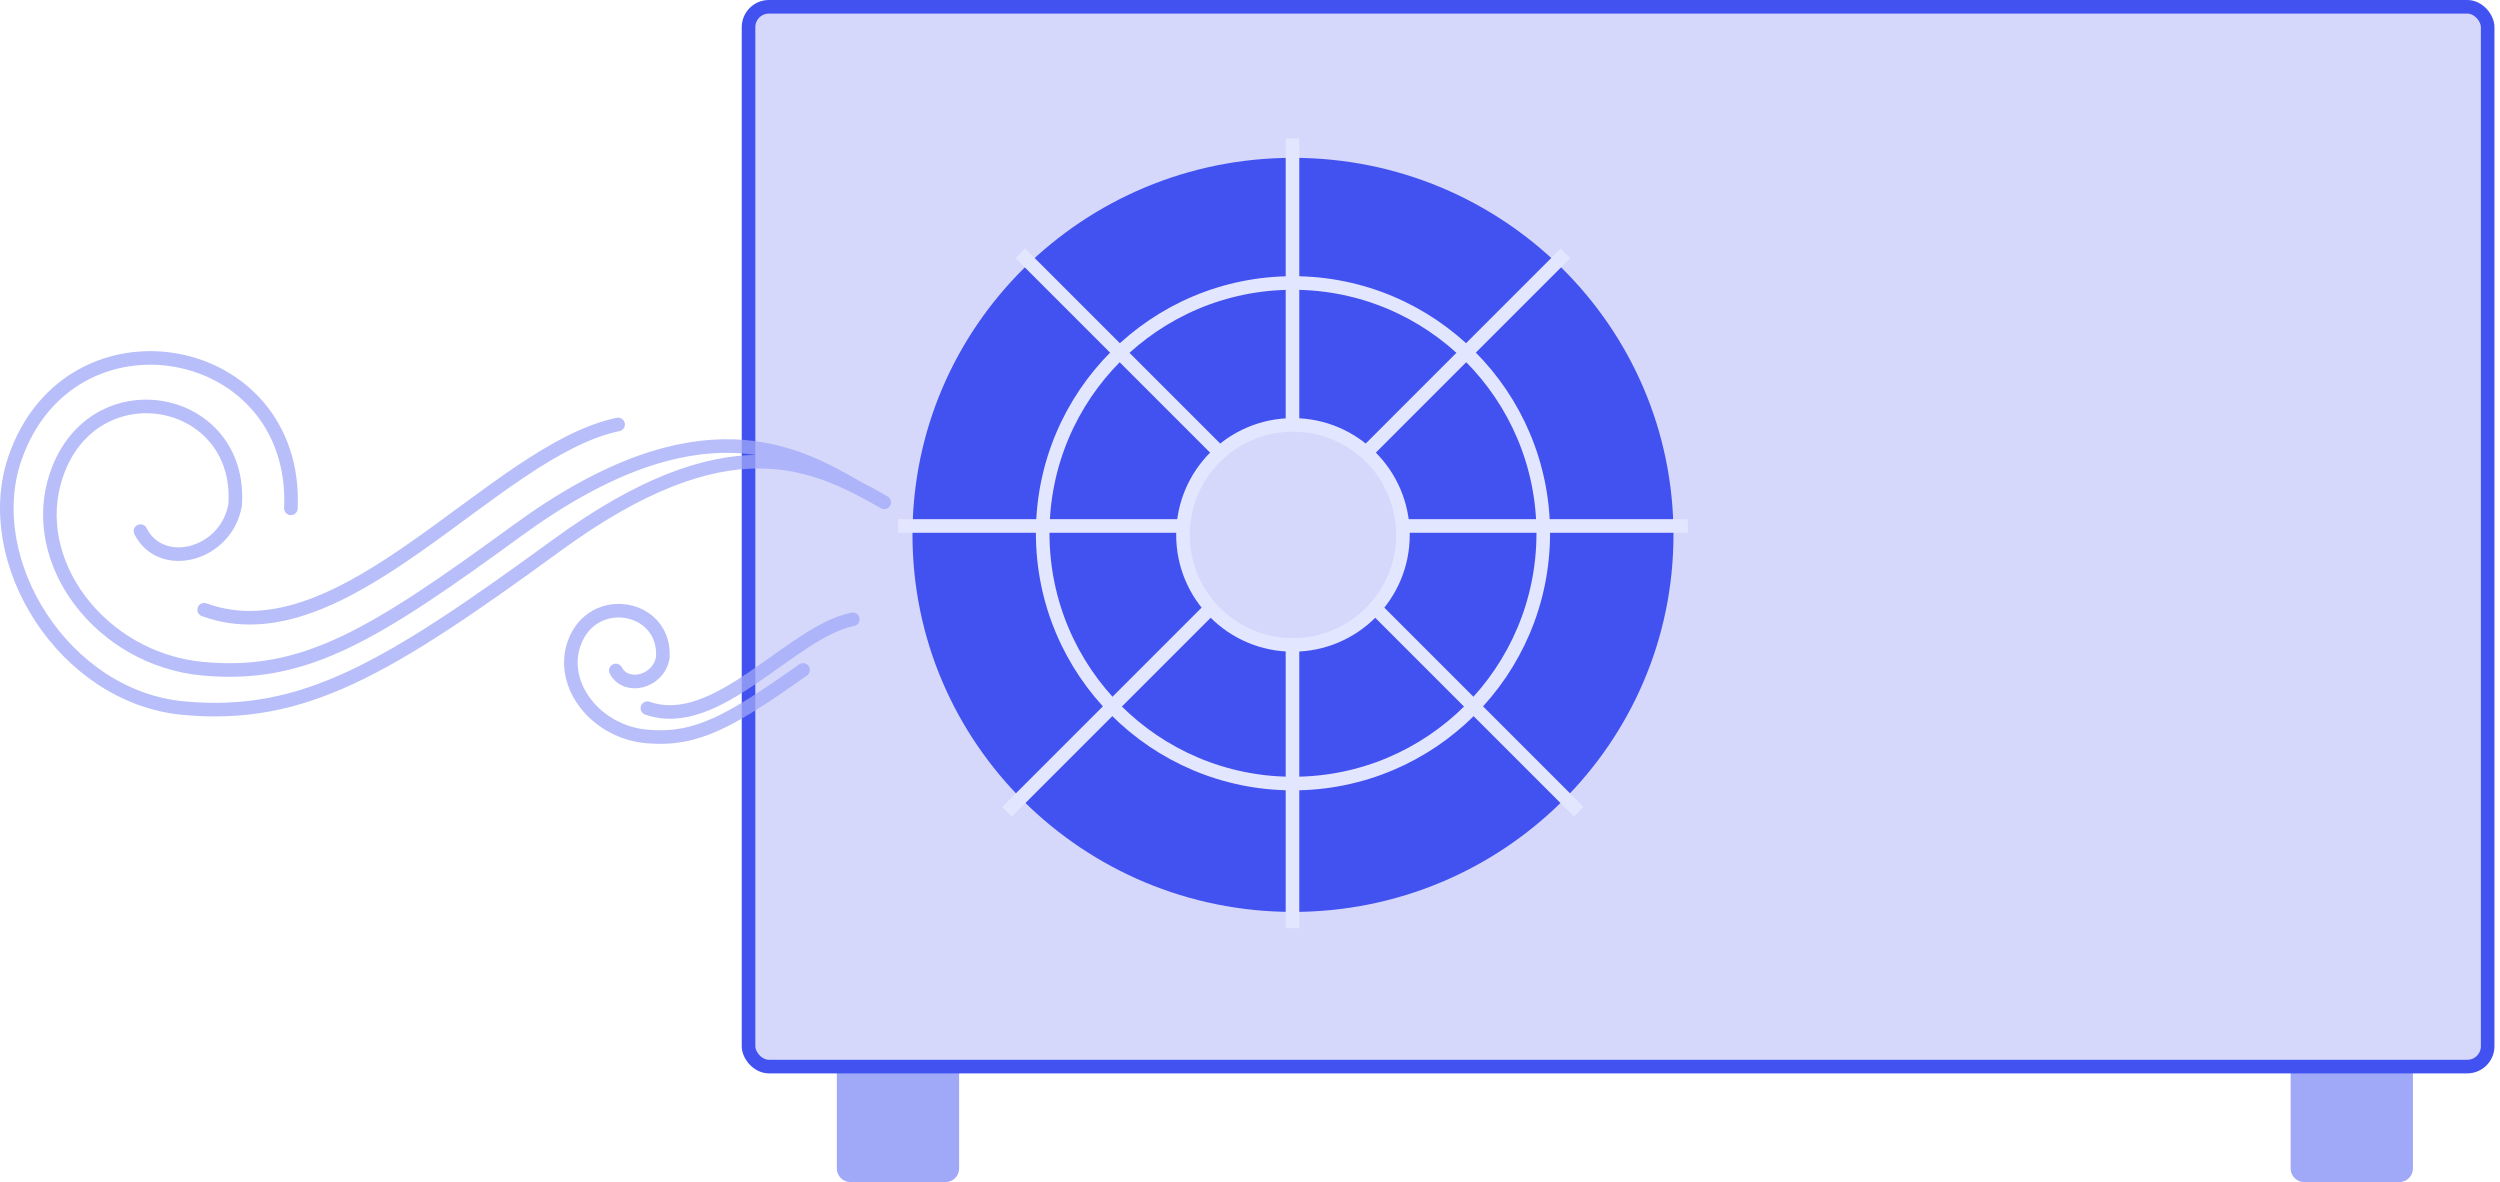
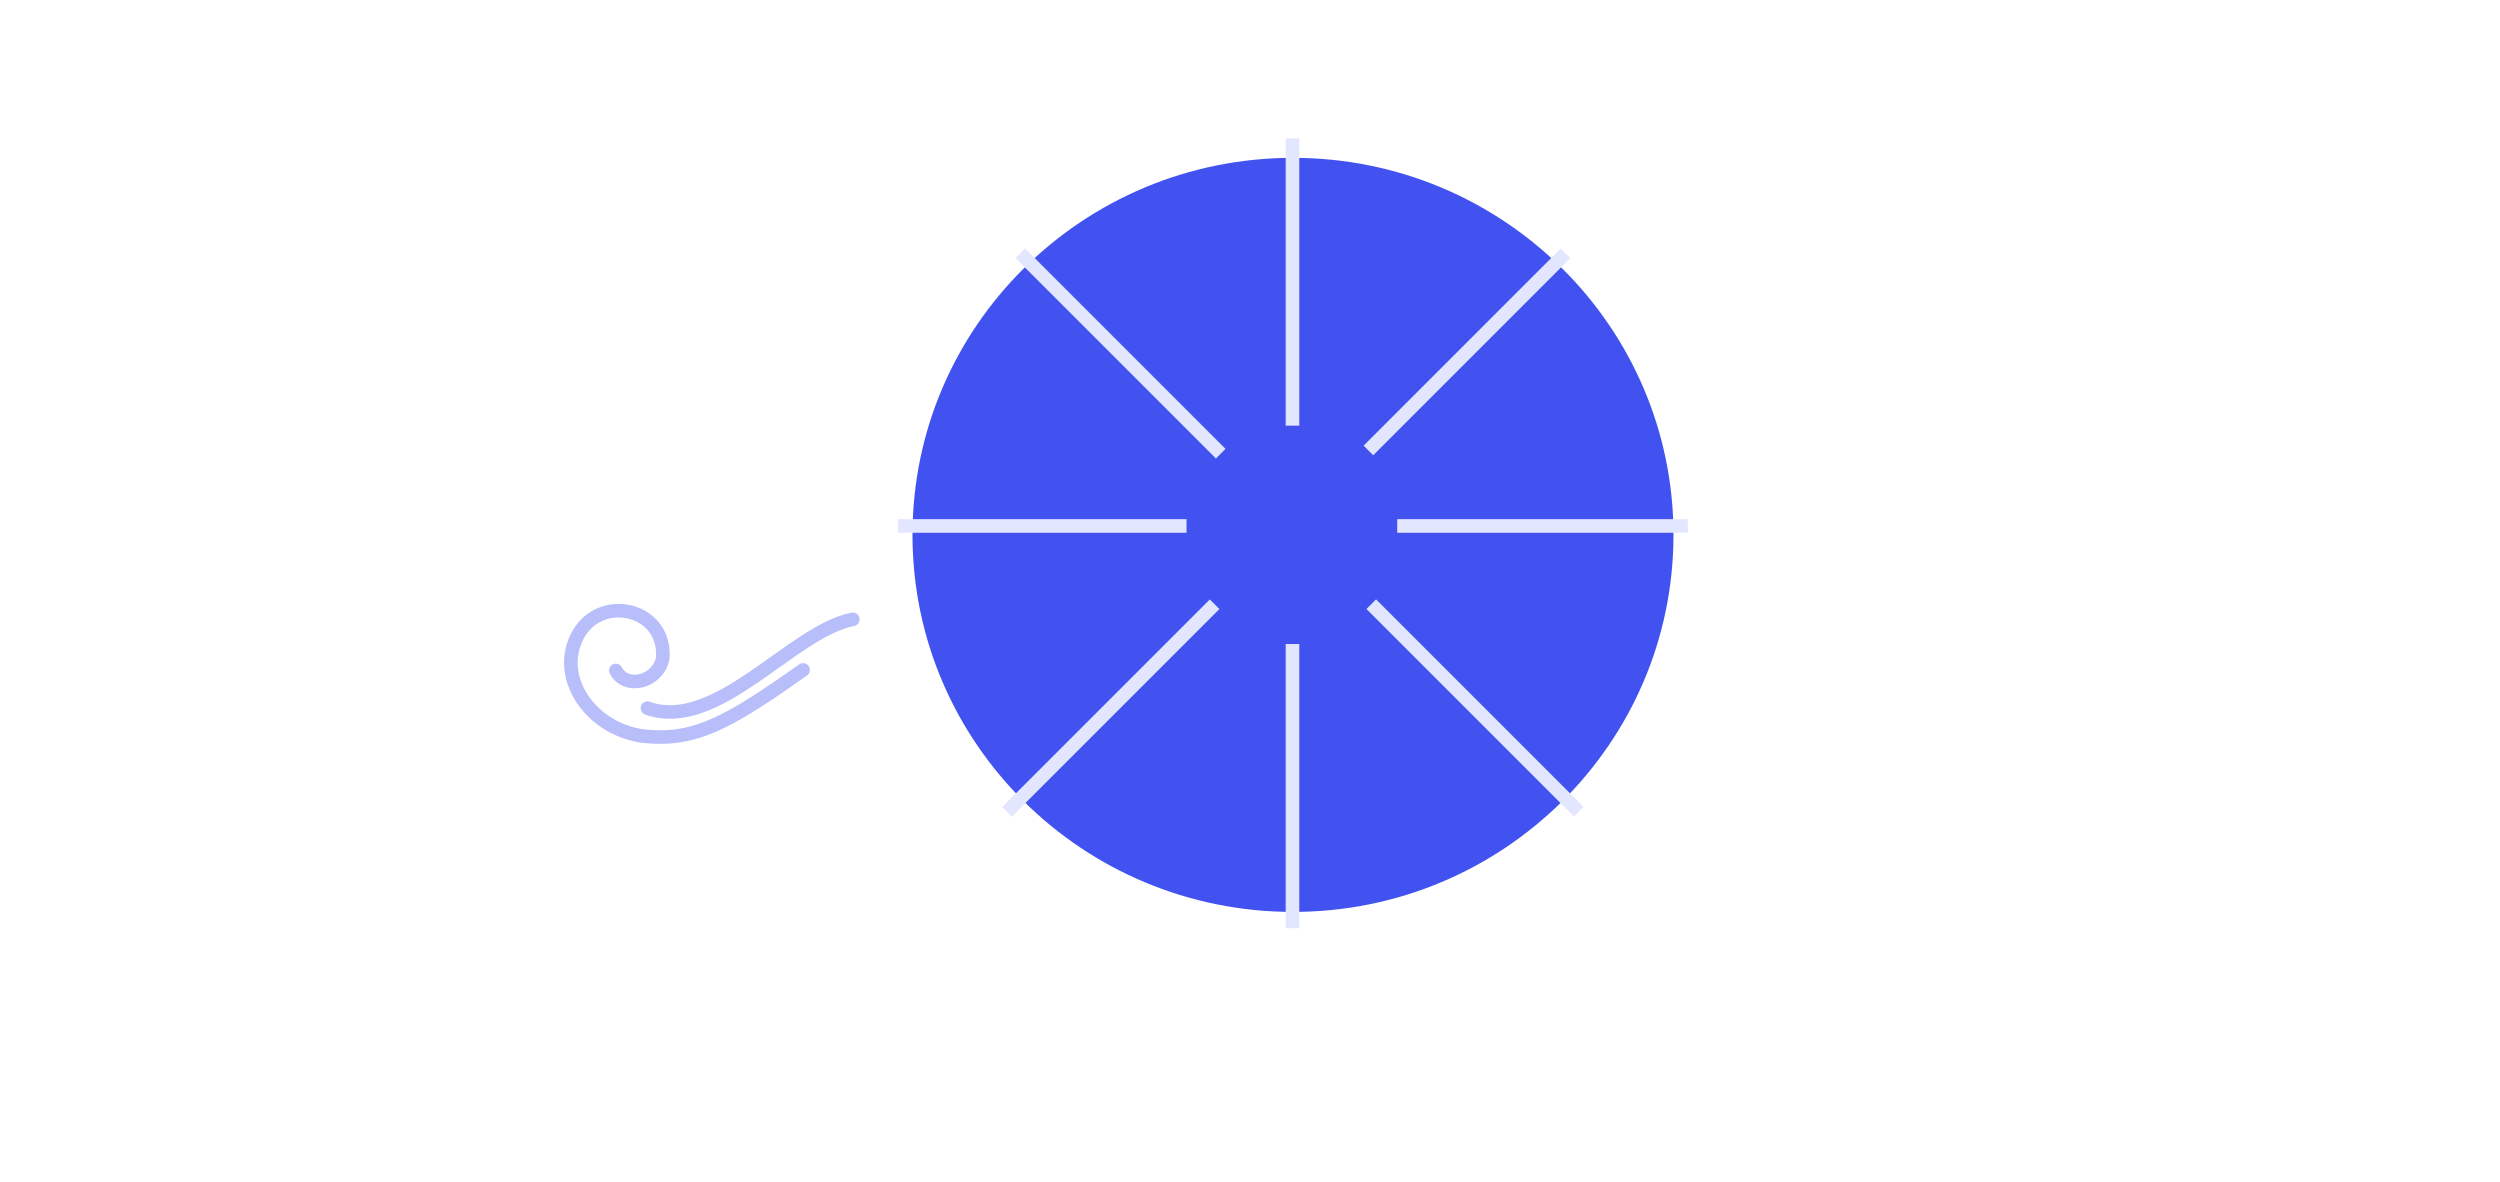
<svg xmlns="http://www.w3.org/2000/svg" width="184" height="87" viewBox="0 0 184 87" fill="none">
-   <path fill-rule="evenodd" clip-rule="evenodd" d="M62.592 72C62.04 72 61.592 72.448 61.592 73V86C61.592 86.552 62.04 87 62.592 87H69.592C70.144 87 70.592 86.552 70.592 86V73C70.592 72.448 70.144 72 69.592 72H62.592ZM169.592 72C169.04 72 168.592 72.448 168.592 73V86C168.592 86.552 169.04 87 169.592 87H176.592C177.144 87 177.592 86.552 177.592 86V73C177.592 72.448 177.144 72 176.592 72H169.592Z" fill="#A0A8F8" />
-   <rect x="55.092" y="0.5" width="128" height="78" rx="1.5" fill="#D5D8FB" stroke="#4252F1" />
  <path d="M123.168 39.367C123.168 54.693 110.63 67.117 95.163 67.117C79.697 67.117 67.159 54.693 67.159 39.367C67.159 24.041 79.697 11.617 95.163 11.617C110.63 11.617 123.168 24.041 123.168 39.367Z" fill="#4252F1" />
  <g opacity="0.75">
-     <path d="M65.079 36.972C59.819 33.955 53.55 30.963 40.999 40.117C28.447 49.272 22.309 52.935 13.498 52.117C4.688 51.299 -1.501 41.289 1.099 33.734C5.139 21.996 21.964 24.995 21.41 37.414M63.133 35.907C58.657 33.341 51.519 29.247 38.124 39.013C27.448 46.796 22.414 49.913 14.921 49.218C7.428 48.524 1.953 41.34 4.165 34.917C6.901 26.977 17.867 29.058 17.307 37.165C16.649 40.888 11.848 42.097 10.338 39.089M15.026 44.877C25.332 48.649 36.379 33.118 45.493 31.241" stroke="#A0A8F8" stroke-linecap="round" />
    <path d="M59.108 49.309C53.812 53.041 51.314 54.536 47.597 54.203C43.879 53.87 41.163 50.425 42.261 47.345C43.618 43.538 49.058 44.535 48.78 48.423C48.454 50.208 46.072 50.788 45.323 49.346M47.649 52.121C52.762 53.93 58.242 46.483 62.764 45.582" stroke="#A0A8F8" stroke-linecap="round" />
  </g>
-   <circle cx="95.162" cy="39.369" r="8.095" fill="#D5D8FB" stroke="#E3E6FF" />
-   <circle cx="95.163" cy="39.249" r="18.421" stroke="#E3E6FF" />
  <path d="M95.127 10.188L95.127 31.329M95.127 68.312L95.127 47.401" stroke="#E3E6FF" />
  <path d="M66.1 38.711H87.328M124.225 38.711H102.837" stroke="#E3E6FF" />
  <path d="M75.096 18.641L89.847 33.392M116.197 59.741L100.924 44.468" stroke="#E3E6FF" />
  <path d="M74.117 59.75L89.394 44.473M115.218 18.649L100.715 33.153" stroke="#E3E6FF" />
</svg>